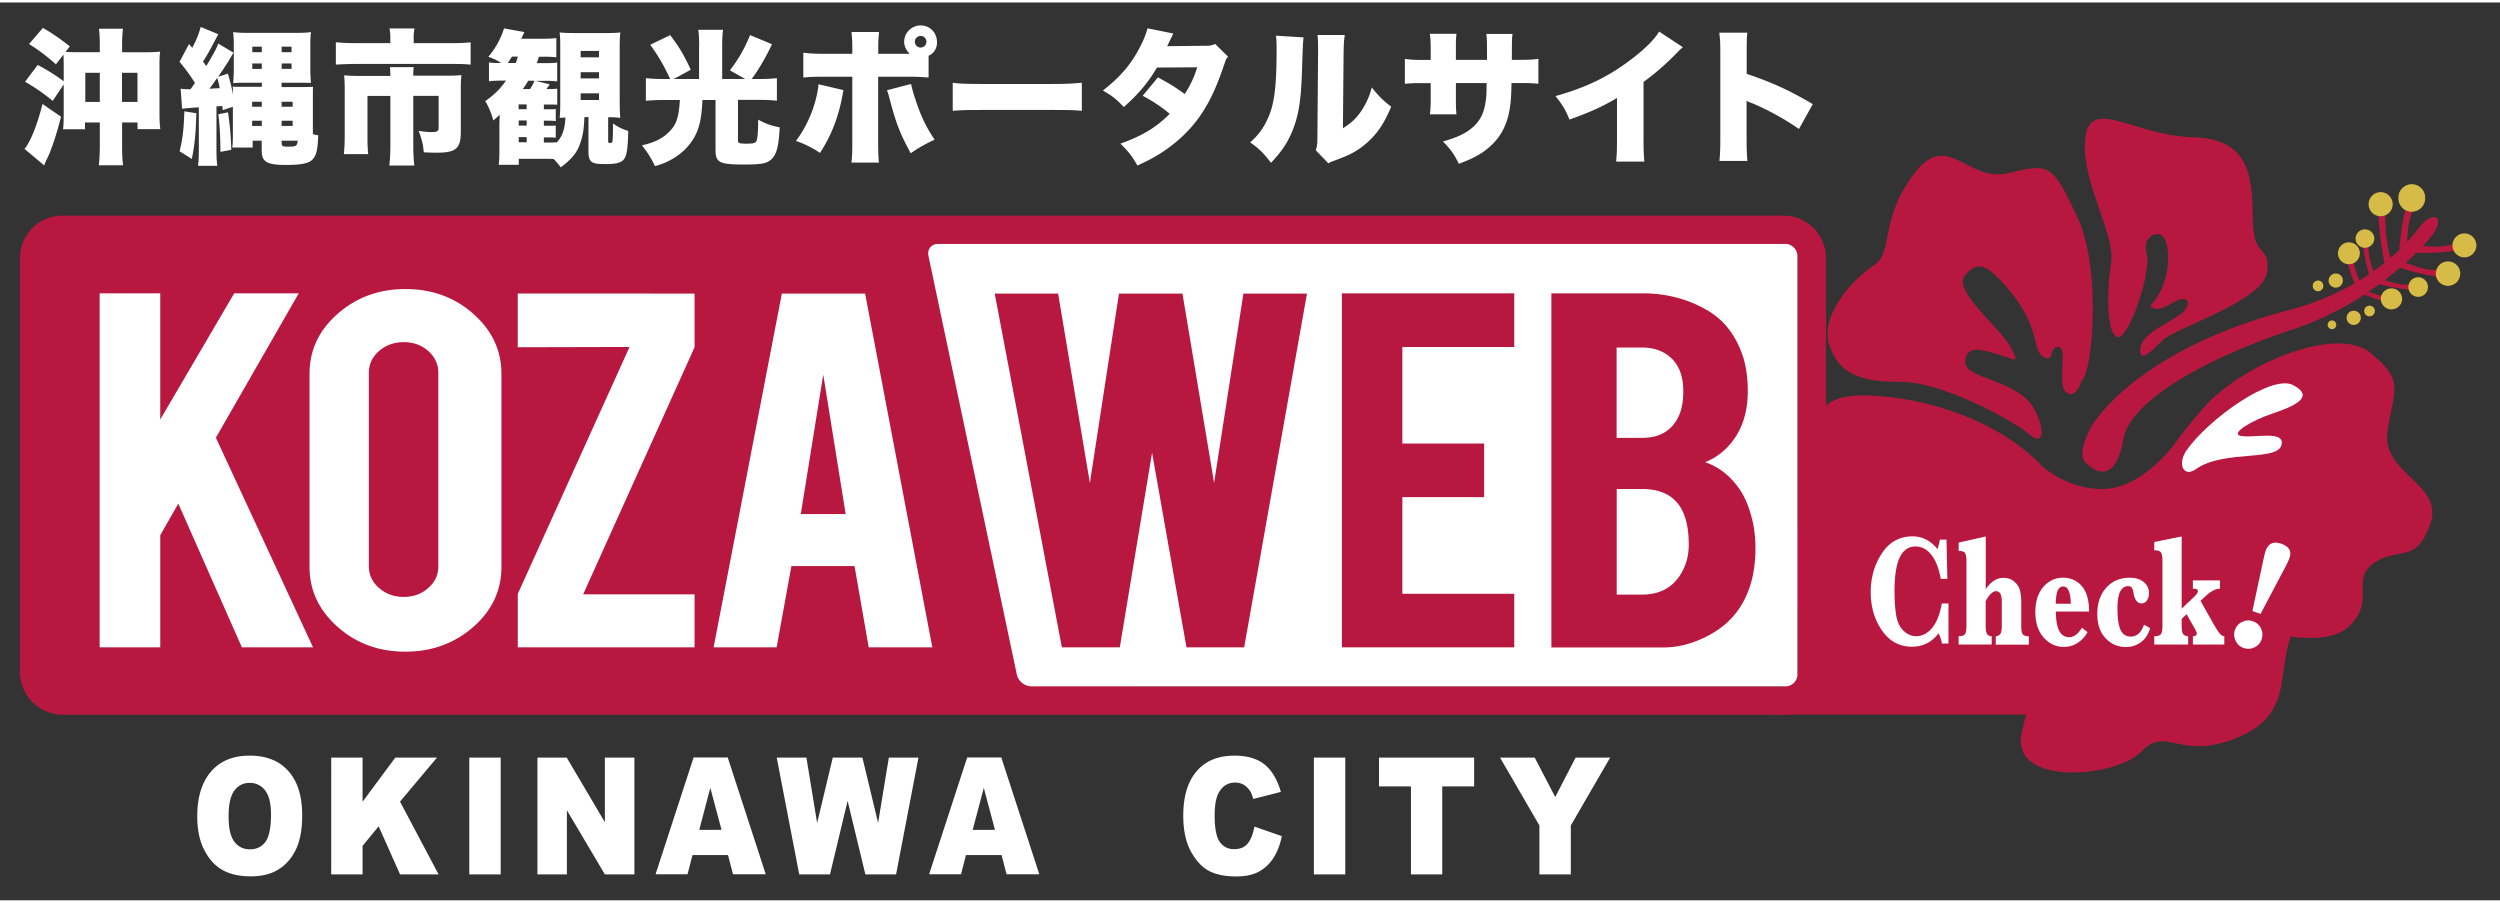
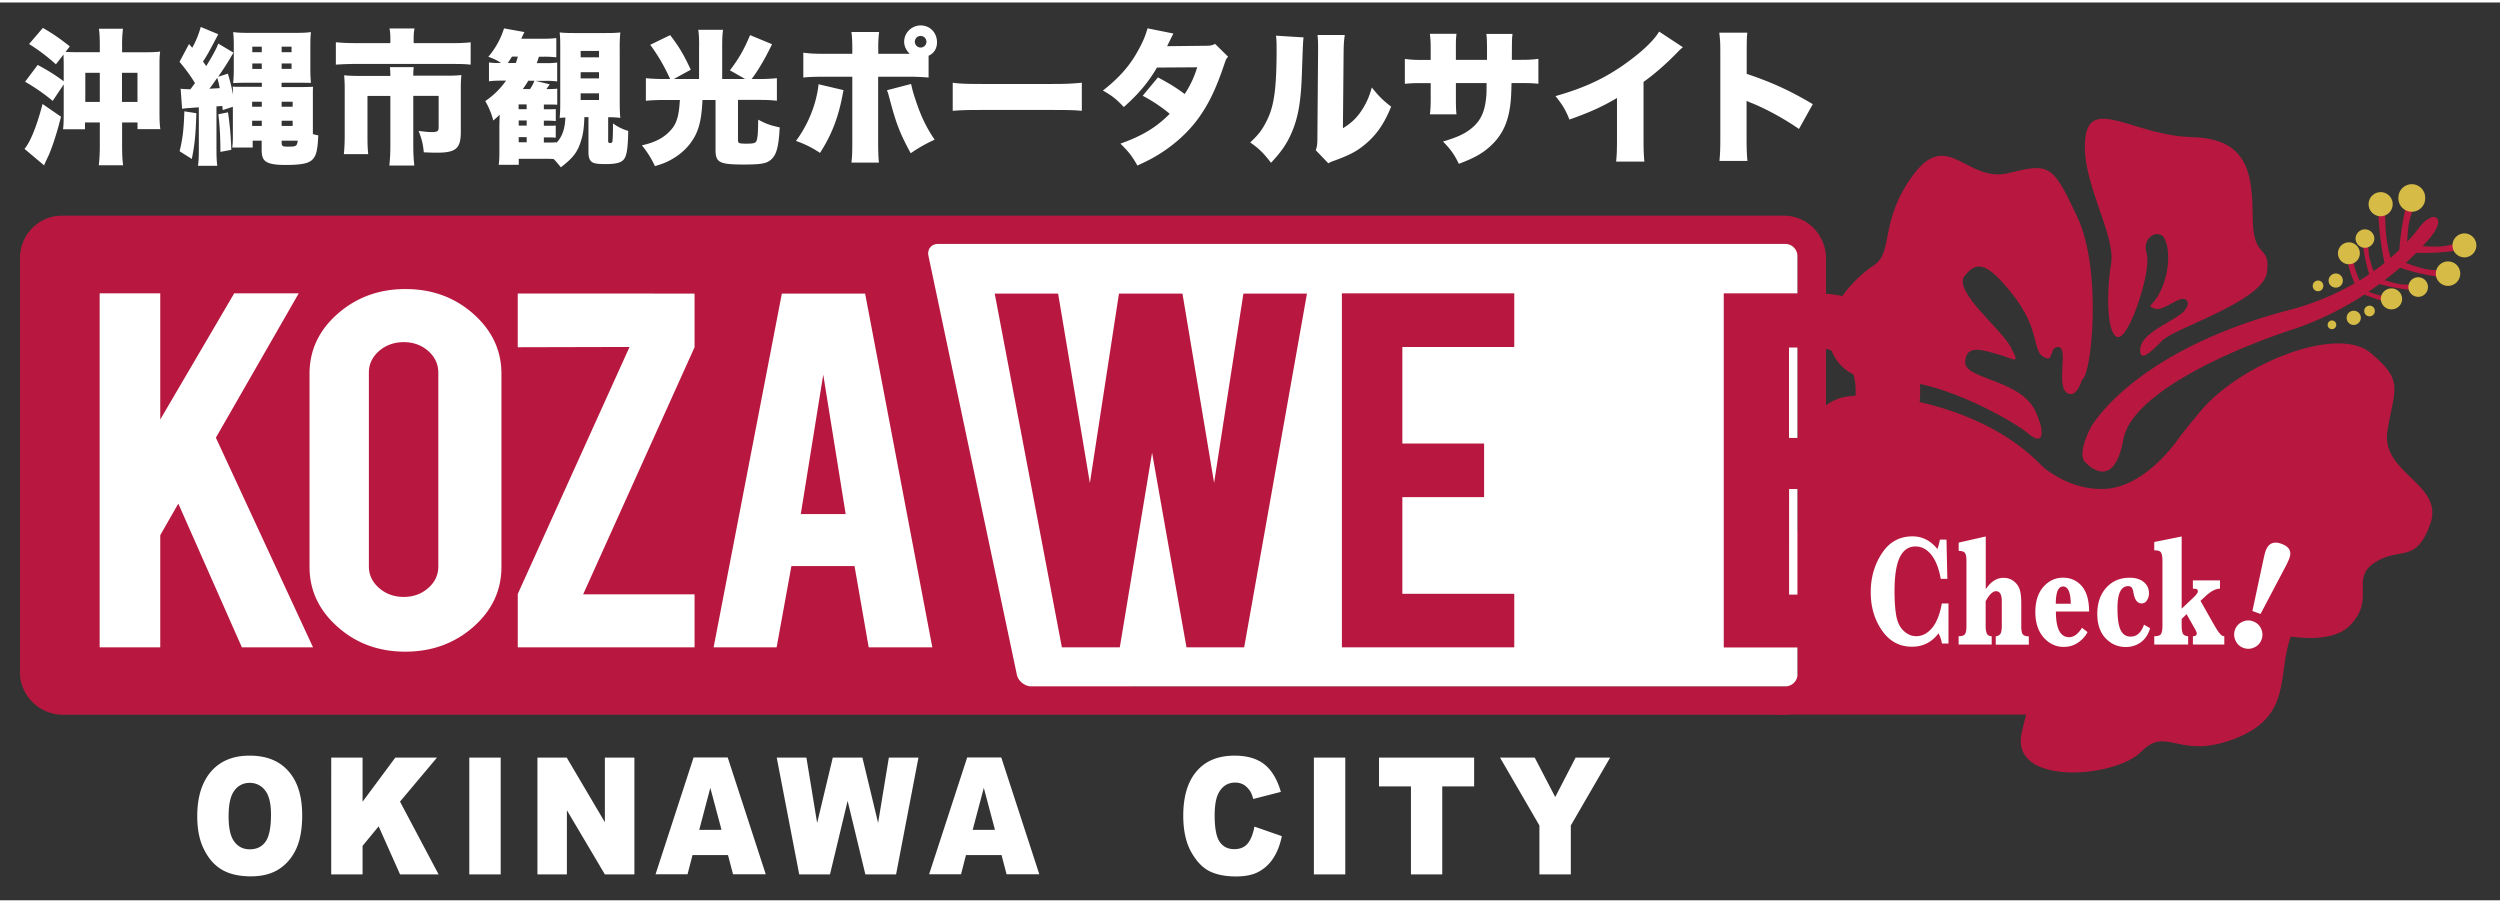
<svg xmlns="http://www.w3.org/2000/svg" width="180" height="65" viewBox="0 0 181 65">
  <rect x="0" y="0" width="181" height="65" fill="#333333" stroke="none" />
  <path style="stroke:none;fill-rule:nonzero;fill:#b8183f;fill-opacity:1" d="M137.66 27.469c2.945 0 8.043 2.765 9.203 3.75 1.16.992 1.188-.23.465-1.696-1.101-2.234-5.105-2.242-5.047-3.492.047-1.258 1.14-.922 2.426-.539 1.293.38 1.531.742.86-.558-.672-1.297-4.196-4.055-3.329-5.137.856-1.082 1.578-1.035 3.414 1.258 2.094 2.617 1.453 4.101 2.286 4.597.84.496.37-.765 1.101-.71.723.042-.156 2.706.563 3.28.714.583 1.14-.917 1.14-.917.692-.27 1.473-7.91-.344-11.774-1.812-3.867-2.015-3.906-5.003-3.176-2.997.73-4.364-3.25-6.872.118-2.5 3.375-1.394 5.609-2.867 6.562-1.469.953-3.914 3.598-3.222 5.746.71 2.149 2.277 2.692 5.226 2.688m15.184-8.574c-.348 2.14-.32 5.253.508 5.328.82.07 2.437-4.809 2.066-6.043-.375-1.239.848-1.77 1.25-1.16.394.609.477 2.207-.148 3.656-.625 1.449-1.145 1.176-.625 1.449.523.266 1.18-.328 1.867-.605.683-.282.96.414.086 1.07-.88.656-2.825 1.406-2.899 2.492-.074 1.086.871.133 1.602-.61.894-.906 7.281-2.831 7.574-4.929.281-2.105-.984-.84-1.027-3.855-.043-3.016-.137-5.825-4.375-5.938-4.243-.113-7.41-3.004-7.75.094-.34 3.094 2.214 6.906 1.87 9.05" />
  <path style="stroke:none;fill-rule:nonzero;fill:#b8183f;fill-opacity:1" d="M178.344 16.832c-.508.035-.73.7-.73.7-.247-.02-.384.124-1.075.14a13.16 13.16 0 0 1-1.148-.035c.105-.106.214-.215.304-.317 1.64-1.761.516-2.418-.515-1.058-.215.285-.52.656-.903 1.07.016-.32.04-.68.082-1.027.098-.809.274-.934.274-1.227 0 0 .672-.117.77-.703.074-.441-.087-.984-.68-1.035-.594-.05-.907.348-.938.8-.023.446.371.817.371.817s-.32 1.242-.445 2.953c-.2.192-.406.383-.645.582-.09-.37-.214-.898-.28-1.406-.106-.754-.06-1.441-.126-1.703 0 0 .477-.278.426-.828-.043-.414-.223-.864-.77-.758-.546.101-.73.539-.644.95.086.405.523.636.523.636s.07 1.71.442 3.48c-.25.196-.516.395-.793.594a8.915 8.915 0 0 1-.266-.855c-.14-.551-.062-.68-.129-.872 0 0 .469-.308.383-.71-.066-.305-.34-.63-.789-.497-.395.118-.477.52-.379.809.102.297.441.434.441.434s.102.836.426 1.914c-.222.148-.457.304-.707.453-.058-.149-.129-.317-.203-.516-.215-.586-.148-.594-.238-.793 0 0 .48-.39.336-.824-.098-.328-.43-.64-.914-.45-.426.169-.47.618-.325.934.141.317.524.426.524.426s.086.504.465 1.426a19.245 19.245 0 0 1-4.758 1.937c-8.906 2.32-13.035 6.395-14.313 8.446 0 0-1.039 1.894-.441 2.543.602.656 2.164 1.726 2.77-1.621.582-3.227 7.343-6.352 12.207-7.95a22.525 22.525 0 0 0 4.972-2.363c.086-.058.18-.125.266-.18 1.371.536 1.32.407 1.32.407s.133.34.426.445c.297.102.7.027.816-.371.137-.453-.18-.73-.48-.793-.402-.09-.719.379-.719.379-.215-.008-.195.02-.734-.16-.16-.055-.254-.094-.328-.114.28-.183.55-.37.797-.554 1.195.328 2.14.402 2.14.402s.149.34.442.426c.304.086.699 0 .804-.402.106-.458-.215-.723-.523-.774-.403-.07-.7.414-.7.414-.19-.066-.32.02-.87-.098-.32-.07-.657-.168-.915-.25.395-.308.774-.613 1.114-.902a15.45 15.45 0 0 0 2.613.633s.164.426.531.55c.364.122.95-.073 1.09-.566.168-.554-.309-.789-.672-.879-.5-.109-.894.465-.894.465-.235-.086-.403.012-1.075-.168-.43-.11-.855-.265-1.18-.386.278-.25.532-.497.766-.73 1.555.054 2.735-.138 2.735-.138s.277.364.668.383c.375.012.84-.215.84-.722.007-.622-.465-.836-.84-.813" />
  <path style="stroke:none;fill-rule:nonzero;fill:#b8183f;fill-opacity:1" d="M172.852 31.008c.5-3.106 1.234-3.59-1.223-5.64-2.457-2.048-9.445.835-12.242 4.144-2.805 3.297-2.035 2.89-1.516 3.414.52.535 3.61-2.606 4.793-1.985 1.188.618-2.117 1.551-1.758 2.098.356.55 2.746-1.367 2.903.352.16 1.726-1.266.578-1.114 1.343.157.774.422.223.274 1.188-.16.973-.274.547-1.41-.27-1.141-.832-4.559-2.086-6.133-.367-.426.465-.242 1.64 1.125 1.883.597.105 1.277 1.2 1.949 2.5-1.375-.91-2.73-1.75-3.242-.879-.82 1.406 1.293 3.332 2.527 4.973 1.235 1.625-.629 1.972-1.543.828-.922-1.153-1.695-3.942-2.554-2.86-.864 1.079-.364 3.188-1.618 3.657-1.257.472-1.043-1.059-.289-3.114.754-2.054.574-4.87-.234-3.847-.242.297-2.52 4.183-3.356 7.125l-2.496-.88c.262-.335.508-.671.743-1.01 1.976-2.84 3.261-5.942 2.828-6.884-.434-.933-.754-.898-1.457.434-.704 1.324-1.52 2.203-2.547 3.566-1.024 1.36-1.254 1.598-2.094 1.102-.84-.496.7-2.453.012-2.707-.684-.254.507-1.899 1.082-2.617.574-.723-2.371-1.239-3.54-1.696-1.16-.464.364-3.726 4.09-.93 1.985 1.485 4.25.93 3.106-.288-4.54-4.868-12.89-5.696-14.836-4.953-1.945.75-1.547 1.738-1.547 6.289 0 5.836-4.742 1.914-5.105 5.632-.368 3.72 5.55 2.72 6.863 4.47 1.312 1.757 2.172 7.108 5.219 5.648 2.25-1.079 3.75-1.852 5.523-3.86.594-.719 1.668-1.187 2.848-.512.785.446.969 1.657.937 1.895-.195 1.64-.757 1.39-1.457 4.672-.808 3.832 6.79 3.238 8.672 1.312 1.88-1.918 2.695.68 6.84-.964 4.082-1.63 2.984-4.465 3.965-7.36 1.71.235 3.398.098 4.277-.789 1.938-1.953-.008-3.387 1.82-4.578 1.836-1.191 2.965.152 4.016-2.79 1.031-2.921-3.601-3.636-3.101-6.745" />
  <path style="stroke:none;fill-rule:nonzero;fill:#b8183f;fill-opacity:1" d="M147.445 33.21c.95.954 2.805 2.106 4.953 2.009 2.149-.102 4.153-1.957 5.454-3.817 1.304-1.855 8.558-1.101 8.957-.953.402.149-.45 9.38-.45 9.38l-3.601 5.917s-9.305 1.004-10.106 1.004c-.804 0-6.808-1.504-7.054-1.602-.254-.101-4.504-5.765-4.504-5.765s-4.453-5.113-4.25-5.465c.199-.352 2.199-2.055 2.199-2.055" />
-   <path style="stroke:none;fill-rule:nonzero;fill:#fff;fill-opacity:1" d="M158.297 32.438c1.531-2.215 6.152-5.567 7.73-4.735 1.575.828.149 1.504-1.43 2.031-1.574.524-3.222 1.504-2.327 1.653.902.148 2.886-.36 2.93.449.073 1.508-4.13.453-6.227 1.957-.88.625-1.348-.375-.676-1.355" />
  <path style="stroke:none;fill-rule:nonzero;fill:#d6bc46;fill-opacity:1" d="M168.79 20.535c.218.172.546.14.722-.082a.519.519 0 0 0-.082-.723.515.515 0 0 0-.723.086.5.5 0 0 0 .082.72m1.223 1.972a.515.515 0 0 0 .078.726c.222.18.543.141.722-.09a.508.508 0 0 0-.078-.714.513.513 0 0 0-.722.078m-2.492-2.227a.396.396 0 0 0 .062.54c.168.132.41.109.543-.063a.397.397 0 0 0-.055-.547.4.4 0 0 0-.55.07m3.792 2.356a.381.381 0 0 0 .543-.059.393.393 0 0 0-.058-.547.398.398 0 0 0-.547.063.392.392 0 0 0 .063.543m-2.723.504a.32.32 0 0 0 .05.445.312.312 0 0 0 .438-.055.316.316 0 0 0-.05-.441.311.311 0 0 0-.438.05m6.992-9.015a.97.97 0 1 1-1.937 0 .969.969 0 1 1 1.938 0m-2.353.45a.872.872 0 1 1-1.743-.002.872.872 0 0 1 1.743.001m-1.328 2.531a.68.68 0 0 1-1.359 0 .679.679 0 1 1 1.36 0M170.852 18.156a.789.789 0 0 1-.793.793.788.788 0 0 1-.79-.793.79.79 0 1 1 1.583 0m8.437-.57a.87.87 0 0 1-.863.867.87.87 0 0 1-.867-.867.87.87 0 0 1 .867-.867.87.87 0 0 1 .863.867m-1.168 2.043a.885.885 0 0 1-.883.887.885.885 0 0 1 0-1.77c.489 0 .883.395.883.883m-2.336.973a.709.709 0 1 1-1.418 0 .709.709 0 1 1 1.418 0m-1.87.843a.773.773 0 1 1-1.546.002.773.773 0 0 1 1.545-.002" />
  <path style="stroke:none;fill-rule:nonzero;fill:#b8183f;fill-opacity:1" d="M129.145 15.434H4.492c-1.695 0-3.047 1.379-3.047 3.082v29.968c0 1.696 1.41 3.082 3.11 3.082H129.09c1.7 0 3.11-1.379 3.11-3.082V18.516c-.009-1.703-1.356-3.082-3.055-3.082m.996 33.05c0 .563-.489 1.028-1.055 1.028H81.87a2.207 2.207 0 0 1-.055-1.028l6.368-29.968c.066-.36.066-.707.011-1.028h40.95c.562 0 .996.465.996 1.028zm0 0" />
  <path style="stroke:none;fill-rule:nonzero;fill:#fff;fill-opacity:1" d="M130.14 48.633a.88.88 0 0 1-.878.879h-54.59c-.48 0-.957-.383-1.055-.86L67.22 18.344c-.102-.473.207-.864.691-.864h61.348c.48 0 .875.399.875.88v30.273zM11.603 38.566v8.121H7.215V21.055h4.387v9.136l5.355-9.136h4.672l-6 10.453 7.035 15.18h-5.152L12.91 36.28zm38.683-17.492v3.887L42.22 42.85h8.066v3.837h-12.8v-3.864l8.093-17.883-8.094.02v-3.887zm7.012 19.727-1.07 5.886h-4.563l4.941-25.613h6.028L67.5 46.687h-4.605l-1.028-5.886zm2.305-13.86L57.977 37.04h3.25zm0 0" />
-   <path style="stroke:none;fill-rule:nonzero;fill:#b8183f;fill-opacity:1" d="M90.023 21.074h4.602l-4.547 25.613h-4.176l-2.492-14.09-2.336 14.09H76.88l-4.863-25.613h4.59l2.3 13.715 2.106-13.715h4.597l2.29 13.703zm7.13 25.613V21.055h12.48v3.886h-8.102v6.989h5.918v3.883h-5.918v6.996h8.102v3.879zm15.167 0V21.055h6.567c1.726 0 3.293.402 4.68 1.207 1.195.68 2.038 1.738 2.554 3.168.277.761.418 1.672.418 2.718 0 1.715-.52 3.094-1.555 4.13a4.493 4.493 0 0 1-1.535 1.003c.977.328 1.805.969 2.485 1.942.453.656.777 1.5 1 2.539a9.16 9.16 0 0 1 .16 1.777c0 1.621-.344 2.996-1.043 4.129-.543.887-1.309 1.598-2.297 2.129-1.113.601-2.219.898-3.317.898h-8.117zm4.73-15.164h1.829c1.36 0 2.273-.59 2.738-1.757.164-.434.254-.973.254-1.618 0-1.066-.297-1.87-.887-2.414-.543-.504-1.246-.754-2.109-.754h-1.832v6.543zm0 11.344h1.829c1.484 0 2.516-.672 3.082-2.023.2-.465.305-.996.305-1.598 0-1.43-.309-2.476-.926-3.125-.559-.601-1.38-.898-2.461-.898h-1.828zm0 0" />
+   <path style="stroke:none;fill-rule:nonzero;fill:#b8183f;fill-opacity:1" d="M90.023 21.074h4.602l-4.547 25.613h-4.176l-2.492-14.09-2.336 14.09H76.88l-4.863-25.613h4.59l2.3 13.715 2.106-13.715h4.597l2.29 13.703zm7.13 25.613V21.055h12.48v3.886h-8.102v6.989h5.918v3.883h-5.918v6.996h8.102v3.879m15.167 0V21.055h6.567c1.726 0 3.293.402 4.68 1.207 1.195.68 2.038 1.738 2.554 3.168.277.761.418 1.672.418 2.718 0 1.715-.52 3.094-1.555 4.13a4.493 4.493 0 0 1-1.535 1.003c.977.328 1.805.969 2.485 1.942.453.656.777 1.5 1 2.539a9.16 9.16 0 0 1 .16 1.777c0 1.621-.344 2.996-1.043 4.129-.543.887-1.309 1.598-2.297 2.129-1.113.601-2.219.898-3.317.898h-8.117zm4.73-15.164h1.829c1.36 0 2.273-.59 2.738-1.757.164-.434.254-.973.254-1.618 0-1.066-.297-1.87-.887-2.414-.543-.504-1.246-.754-2.109-.754h-1.832v6.543zm0 11.344h1.829c1.484 0 2.516-.672 3.082-2.023.2-.465.305-.996.305-1.598 0-1.43-.309-2.476-.926-3.125-.559-.601-1.38-.898-2.461-.898h-1.828zm0 0" />
  <path style="stroke:none;fill-rule:nonzero;fill:#fff;fill-opacity:1" d="M29.344 20.746c1.933 0 3.574.598 4.93 1.8 1.351 1.2 2.03 2.642 2.03 4.333v13.984c0 1.703-.679 3.153-2.038 4.348-1.36 1.191-3 1.789-4.918 1.789-1.934 0-3.57-.602-4.914-1.805-1.348-1.199-2.024-2.64-2.024-4.332V26.88c0-1.703.68-3.152 2.04-4.344 1.359-1.191 2.995-1.789 4.894-1.789m2.39 6.05c0-.608-.242-1.132-.73-1.566-.488-.425-1.074-.64-1.774-.64-.695 0-1.289.215-1.785.64-.492.43-.738.957-.738 1.567v14.031c0 .61.246 1.133.738 1.563.496.43 1.09.644 1.785.644.7 0 1.286-.215 1.774-.644.488-.426.73-.953.73-1.563zM14.281 58.903c0-1.379.336-2.453 1-3.226.668-.766 1.594-1.149 2.79-1.149 1.222 0 2.16.375 2.82 1.133.664.754.988 1.813.988 3.176 0 .988-.14 1.8-.43 2.43-.293.632-.707 1.129-1.25 1.476-.543.352-1.222.524-2.039.524-.824 0-1.512-.153-2.05-.457-.544-.305-.981-.786-1.313-1.442-.348-.656-.516-1.48-.516-2.465m2.27.012c0 .856.133 1.469.414 1.84.277.371.648.555 1.12.555.49 0 .868-.176 1.134-.543.265-.364.402-1.02.402-1.97 0-.796-.137-1.378-.422-1.745a1.353 1.353 0 0 0-1.129-.551 1.31 1.31 0 0 0-1.101.559c-.285.375-.418.996-.418 1.855m7.43-4.246h2.269v3.195l2.371-3.195h3.016l-2.676 3.187 2.793 5.27h-2.79l-1.55-3.48-1.164 1.414v2.066h-2.27zm9.996 0h2.273v8.457h-2.273zm4.933 0h2.121l2.762 4.68v-4.68h2.137v8.457h-2.137l-2.75-4.645v4.645H38.91zm13.797 7.059h-2.57l-.36 1.39h-2.316l2.754-8.457h2.472l2.754 8.457h-2.37zm-.469-1.829-.812-3.039-.801 3.04zm3.996-5.23h2.149l.777 4.734 1.133-4.734h2.145l1.136 4.73.778-4.73h2.144l-1.621 8.457h-2.223l-1.285-5.324-1.277 5.324h-2.227zm16.278 7.059h-2.578l-.356 1.39h-2.312l2.757-8.457h2.47l2.753 8.457h-2.371zm-.477-1.829-.808-3.039-.805 3.04zm18.785-.234 1.985.691c-.13.645-.348 1.18-.63 1.61a2.85 2.85 0 0 1-1.07.98c-.425.223-.964.328-1.625.328-.796 0-1.445-.136-1.953-.402-.504-.266-.937-.738-1.308-1.41-.364-.676-.551-1.54-.551-2.582 0-1.399.324-2.477.973-3.227.64-.75 1.554-1.125 2.734-1.125.926 0 1.648.215 2.18.641.53.43.922 1.09 1.18 1.984l-2 .512c-.067-.254-.141-.445-.223-.562a1.539 1.539 0 0 0-.461-.465 1.236 1.236 0 0 0-.621-.16c-.512 0-.907.234-1.18.71-.203.352-.309.91-.309 1.665 0 .937.125 1.578.371 1.925.247.348.594.52 1.043.52.434 0 .762-.14.985-.418.222-.274.383-.684.48-1.215m4.305-4.996h2.273v8.457h-2.273zm4.715 0h6.887v2.086h-2.309v6.371h-2.266v-6.371H99.84zm8.762 0h2.511l1.485 2.855 1.476-2.855h2.5l-2.847 4.914v3.543h-2.274v-3.543zM4.418 8.27c-.273 1.085-.57 2.011-.836 2.656-.062.148-.062.148-.254.55-.086.192-.086.192-.133.317l-1.422-1.195c.418-.48.915-1.707 1.305-3.25zm-.371-3.793a13.482 13.482 0 0 0-1.942-1.47l1-1.167c.762.437 1.262.797 1.95 1.336l-.309.402c.258.012.461.02.82.02h1.66v-.442c0-.582-.015-.883-.062-1.254h1.738a9.744 9.744 0 0 0-.062 1.286v.414h1.765c.391 0 .676-.012.989-.047-.043.328-.047.582-.047 1.05v3.262c0 .645.012.95.062 1.301H9.957v-.484H8.84v1.625c0 .671.02 1.074.074 1.476H7.152c.051-.418.075-.879.075-1.476V8.684H6.152v.496H4.566c.043-.348.047-.723.047-1.336V5.93l-.797 1.195a13.83 13.83 0 0 0-2-1.387L2.73 4.52c.766.414 1.254.718 1.883 1.183V4.52c0-.286-.011-.508-.015-.75zm2.129 2.722h1.05V5.09h-1.05zm3.777-2.11H8.832V7.2h1.121zm3.125 1.15c.168.03.242.03.703.046.16-.2.2-.27.336-.45-.336-.55-.699-1.042-1.12-1.538l.687-1.29c.148.169.148.169.234.274.297-.539.492-1.047.613-1.511l1.27.527c-.09.18-.133.254-.387.738-.266.504-.453.84-.719 1.242.117.157.13.168.235.328.465-.761.78-1.335.87-1.632l1.106.66c-.074.117-.086.133-.27.453-.234.39-.421.676-.84 1.289l.704-.223c.191.66.273 1 .371 1.516 0-.297-.012-.422-.02-.582.192.02.297.02.688.02h1.418v-.297h-1.105c-.375 0-.715.011-.97.027.032-.418.044-.64.044-1.125V3.145a9.37 9.37 0 0 0-.043-1.004c.273.043.57.058 1.125.058h3.367c.566 0 .863-.015 1.137-.058-.032.304-.043.507-.043 1.109v1.469c0 .476.011.703.043 1.105-.2-.011-.2-.011-.946-.015h-1.18v.312h1.618c.254 0 .422-.012.66-.016-.012.133-.012.27-.012.747v2.675c.137.043.2.055.391.094-.05 1.074-.137 1.441-.41 1.738-.266.293-.82.403-1.938.403-.613 0-.976-.043-1.254-.149-.37-.148-.496-.39-.496-.945v-.664h-.652v.496h-1.477c.032-.242.043-.484.043-.793V7.551l-.734.238-.031-.297c-.133.012-.133.012-.422.028v2.94c0 .74.012 1.005.062 1.364h-1.402c.055-.347.063-.644.063-1.363V7.59c-.454.031-.454.031-.57.043-.333.02-.419.031-.641.062zm1.137 1.777c-.043 1.543-.117 2.273-.328 3.312l-.883-.558c.223-.938.297-1.516.344-2.891zm.945-1.77c.012 0 .266-.02.746-.043-.047-.285-.074-.379-.18-.75-.324.477-.374.54-.566.793m1.348 1.707c.133.918.207 1.7.238 2.715l-.789.148c0-1.12-.055-1.976-.148-2.726zm1.746-.406h.7v-.36h-.7zm0 1.39h.7v-.374h-.7zm.012-5.34h.687V3.2h-.687zm0 1.212h.687v-.395h-.687zm2.125-1.211h.718v-.399h-.718zm0 1.21h.718v-.394h-.718zm0 2.739h.797v-.36h-.797zm0 1.39h.797v-.374h-.797zm0 1.204c0 .254.062.296.422.296.628 0 .683-.019.746-.433H20.39zm7.87-7.582c0-.243-.019-.485-.062-.676h1.813c-.043.21-.063.422-.063.66v.402h2.676c.621 0 1.016-.015 1.45-.062V4.5c-.419-.043-.7-.05-1.407-.05h-6.934c-.492 0-.957.019-1.418.05V2.879c.473.043.84.062 1.461.062h2.485zm0 2.742c0-.254-.011-.403-.03-.621h1.722a4.473 4.473 0 0 0-.031.62h2.422c.496 0 .781-.015 1.062-.046a8.45 8.45 0 0 0-.043.95v3.144c0 1.23-.343 1.527-1.765 1.527-.243 0-.493-.012-.914-.027-.063-.63-.137-.918-.375-1.551.3.043.703.086.914.086.437 0 .535-.059.535-.344V6.762h-1.836v3.605c0 .57.027.98.074 1.438h-1.808c.05-.453.074-.871.074-1.422V6.766h-1.657v2.859c0 .645.012.95.055 1.352h-1.765c.043-.422.062-.836.062-1.34V6.223c0-.328-.012-.633-.043-.95.371.032.684.043 1.156.043h2.192zm14.048 3c-.032.844-.09 1.246-.27 1.8-.242.739-.55 1.153-1.434 1.833a8.463 8.463 0 0 0-.511-.598c-.242-.02-.403-.02-.707-.02h-1.828v.434h-1.454c.047-.316.051-.613.051-1.14V8.995c0-.133 0-.137.02-.875a4.413 4.413 0 0 1-.465.422 5.337 5.337 0 0 0-.578-1.406 5.703 5.703 0 0 0 1.504-1.48h-.325c-.414 0-.656.015-.91.05V4.34c.23.031.403.043.688.043h.191c-.316-.211-.476-.285-.926-.453a5.86 5.86 0 0 0 1.137-2.055l1.48.266c-.085.164-.085.164-.234.484h1.465c.555 0 .766-.012 1.074-.05v1.394a7.552 7.552 0 0 0-.976-.043h-.285c-.075.242-.086.285-.16.465h.734c.336 0 .527-.016.75-.043v1.367a5.758 5.758 0 0 0-.793-.043h-.777l1.03.254-.241.344h.09c.355 0 .523-.012.695-.032v1.164c-.282-.015-.418-.015-.703-.015h-.266v.343h.21c.415 0 .509 0 .653-.015v.87a6.581 6.581 0 0 0-.652-.03h-.211v.37h.2c.413 0 .51 0 .66-.019v.883c-.16-.02-.266-.02-.66-.02h-.2v.372h.137c.492 0 .61 0 .765-.032v.063c.332-.36.493-.695.598-1.246.031-.192.031-.211.063-.598-.192.012-.266.012-.418.027.03-.332.042-.554.042-1.148V3.219c0-.559-.011-.75-.042-1.051.3.031.554.043 1.03.043h2.329c.508 0 .746-.012 1.031-.043a11.48 11.48 0 0 0-.043 1.21v3.735c0 .586.012.899.043 1.242a5.715 5.715 0 0 0-.879-.046v1.738c0 .094.047.125.137.125.094 0 .148-.031.168-.094.02-.062.043-.57.043-.973v-.347c.402.273.672.41 1.105.539-.02 1.129-.093 1.691-.254 1.965-.171.316-.562.437-1.37.437-.626 0-.852-.043-1.02-.16-.16-.129-.235-.348-.235-.687V8.3zm-4.965-3.918c.062-.168.086-.242.148-.465h-.426c-.164.254-.18.297-.304.465zm.785 2.996h-.582v.348h.582zm-.574 1.535h.578v-.371h-.578zm0 1.207h.578V9.75h-.578zm.691-4.457c-.105.191-.18.297-.39.602h.523c.148-.235.223-.36.312-.602zM42.04 3.97h1.328v-.465H42.04zm0 1.527h1.328v-.45H42.04zm0 1.563h1.328v-.485H42.04zm8.578-3.914c0-.446-.015-.84-.062-1.168h1.793c-.043.27-.063.683-.063 1.18v2.382h1.664l-1.105-.629c.617-.8 1.031-1.512 1.46-2.55l1.59.66c-.496 1.035-.988 1.87-1.476 2.52h.492c.477 0 .903-.017 1.336-.06v1.633c-.332-.043-.73-.062-1.305-.062H53.43v2.902c0 .238.062.266.61.266.558 0 .687-.043.75-.254.073-.27.089-.567.105-1.485.546.297.863.415 1.554.56-.074 1.464-.242 2.054-.699 2.394-.3.23-.734.296-1.902.296-1.758 0-2.043-.148-2.043-1.046V7.059h-.946c-.074 1.582-.297 2.37-.894 3.156-.297.39-.692.75-1.156 1.035-.434.27-.746.406-1.391.598a7.051 7.051 0 0 0-.945-1.508c.925-.2 1.57-.527 2.062-1.067.453-.484.617-1.023.688-2.214h-1.16c-.446 0-.868.015-1.301.058V5.48c.422.043.843.06 1.336.06h.422c-.485-1.044-.856-1.665-1.442-2.478l1.442-.699c.66.867.957 1.364 1.492 2.504l-1.227.672h1.828V3.145zM61.07 6.344c-.03.164-.043.199-.074.379-.3 1.605-.809 2.91-1.629 4.168a7.306 7.306 0 0 0-1.738-.868A8.798 8.798 0 0 0 59.05 7.07c.105-.422.18-.77.21-1.152zm6.164-.91a16.401 16.401 0 0 0-1.609-.059h-2.047v4.629c0 .656.012 1.168.055 1.586h-1.988c.054-.465.062-.813.062-1.606V5.375h-1.945c-.809 0-1.18.012-1.602.059V3.633c.445.062.778.082 1.613.082h1.934v-.41c0-.512-.02-.809-.062-1.168h2.003a8.51 8.51 0 0 0-.062 1.195v.383h2.277c-.265-.266-.402-.559-.402-.875 0-.64.539-1.18 1.195-1.18.672 0 1.184.524 1.184 1.223 0 .449-.223.8-.61.972v1.579zm-1.27.464c.075.348.153.665.333 1.184.375 1.14.766 1.961 1.371 2.848-.703.328-1.125.57-1.734.984-.836-1.555-1.063-2.172-1.602-4.226a2.83 2.83 0 0 0-.117-.336zm.27-3.058a.42.42 0 1 0 .84.003.42.42 0 0 0-.84-.003m2.743 2.969c.496.074 1.062.09 2.156.09h5.035c1.05 0 1.453-.024 2.156-.09v2.035c-.508-.051-.969-.063-2.168-.063h-5.011c-1.18 0-1.524.012-2.168.063zm15.976-3.563c-.012.02-.16.317-.453.918l2.832-.031c.3 0 .438-.031.64-.137l.942.93c-.125.136-.156.195-.242.449-.625 1.879-1.18 3.016-1.957 4.074-.676.91-1.54 1.711-2.559 2.383-.57.371-1 .602-1.808.973-.391-.688-.645-1.016-1.23-1.586 1.597-.567 2.616-1.192 3.57-2.16a11.01 11.01 0 0 0-1.958-1.305l1.106-1.332c.937.508 1.27.719 1.937 1.203a7.159 7.159 0 0 0 .903-1.934l-2.914.02c-.614 1.059-1.336 1.918-2.399 2.86-.508-.551-.832-.81-1.511-1.196 1.238-.977 2-1.855 2.617-3.027.297-.54.476-.989.613-1.477zm9.426.281c-.043.356-.043.356-.117 2.446-.063 2.203-.27 3.37-.778 4.523-.347.781-.75 1.352-1.464 2.11-.54-.704-.832-1-1.508-1.477.601-.54.925-.98 1.254-1.68.496-1.031.66-2.34.66-5.074 0-.465-.012-.7-.043-.973zm2.984-.175c-.062.433-.074.601-.086 1.226l-.05 5.527c.57-.359.91-.66 1.265-1.156a5.37 5.37 0 0 0 .824-1.8c.524.656.797.925 1.403 1.39-.477 1.184-1.02 1.996-1.824 2.68-.63.539-1.149.812-2.211 1.203-.297.105-.375.137-.512.223l-.91-.95c.093-.27.117-.449.117-.883l.05-6.246v-.39c0-.336-.011-.57-.042-.824zM107.66 4.16v-.7c0-.6-.012-.917-.047-1.183h1.895c-.043.317-.043.317-.051 1.875h.41c.79 0 1.082-.011 1.512-.074v1.805c-.504-.047-.797-.051-1.48-.051h-.465c-.02.836-.032 1.063-.075 1.465-.16 1.426-.629 2.387-1.554 3.191-.57.492-1.121.79-2.184 1.192-.34-.692-.578-1.032-1.148-1.614 1.02-.304 1.558-.55 2.03-.93.72-.57 1.02-1.257 1.11-2.437.012-.191.012-.265.016-.867h-2.223v1.184c0 .511.012.796.043 1.082h-1.926c.043-.297.059-.645.059-1.11V5.836h-.387c-.761 0-.894 0-1.484.05v-1.8c.477.062.687.074 1.516.074h.355v-.773c0-.496-.012-.73-.059-1.121h1.926c-.043.421-.043.453-.043 1.078v.808h2.254zm14.18-.922c-.235.2-.242.211-.414.39-.836.852-1.582 1.509-2.434 2.122v4.063c0 .867.012 1.136.059 1.707h-2.043c.05-.555.062-.793.062-1.696v-2.91c-1.093.645-1.941 1.024-3.441 1.563-.285-.707-.496-1.059-1.012-1.7 2.285-.644 3.895-1.433 5.59-2.742.902-.687 1.61-1.402 1.914-1.93zm2.648 8.235c.043-.477.063-.782.063-1.618v-6.14c0-.856-.012-.961-.074-1.531h2.03c-.042.304-.046.836-.046 1.543v1.441c1.789.594 3.14 1.215 4.785 2.191l-1 1.797c-1.02-.707-2.262-1.394-3.316-1.832-.371-.148-.371-.148-.477-.21v2.741c0 .707.02 1.23.063 1.618zm0 0" />
  <path style="stroke:none;fill-rule:nonzero;fill:#b8183f;fill-opacity:1" d="M128.504 51.555h27.848s2.414-6.121-5.645-6.121c-8.062 0-18.867-3.07-18.867-3.07s-.149 2.534-.149 5.074c.008 2.19-3.187 4.117-3.187 4.117" />
  <path style="stroke:none;fill-rule:nonzero;fill:#fff;fill-opacity:1" d="M141.07 43.523v2.887h-.476a2.268 2.268 0 0 0-.246-.738c-.485.644-1.125.969-1.922.969-.903 0-1.625-.391-2.168-1.172-.543-.782-.817-1.703-.817-2.774 0-1.05.266-1.992.805-2.808.535-.825 1.277-1.235 2.223-1.235.71 0 1.308.309 1.804.922a5.44 5.44 0 0 0 .176-.687h.477l.062 2.843h-.476c-.14-.773-.371-1.355-.692-1.753-.32-.395-.699-.594-1.136-.594-.504 0-.883.262-1.137.781-.254.52-.383 1.336-.383 2.445 0 .782.05 1.391.137 1.852.094.457.273.805.543 1.05.273.25.57.368.89.368.426 0 .801-.191 1.137-.582.332-.39.574-.984.715-1.785h.484zm2.692-.175v1.78c0 .267.031.458.093.575.063.117.18.176.344.18v.601h-2.394v-.601c.246 0 .402-.055.468-.168.067-.11.098-.3.098-.586V40.46c0-.285-.031-.477-.098-.59-.066-.11-.222-.164-.464-.164v-.602l1.96-.445v3.82c.184-.28.387-.484.598-.62a1.25 1.25 0 0 1 .688-.204c.297 0 .547.086.757.254.211.172.352.38.422.617.075.243.106.582.106 1.024v1.582c0 .293.027.492.101.597.07.106.22.16.446.16v.602h-2.395v-.601a.487.487 0 0 0 .301-.137c.086-.082.137-.285.137-.621v-1.781c0-.489-.14-.73-.422-.73-.11 0-.235.062-.356.179-.125.113-.254.297-.39.547m5.086.754c0 .617.078 1.078.238 1.386.16.309.402.465.719.465.34 0 .648-.23.933-.683l.399.316c-.16.309-.395.562-.703.77-.309.203-.641.3-1.012.3-.57 0-1.059-.226-1.461-.68-.399-.456-.602-1.07-.602-1.843 0-.774.196-1.383.586-1.828.387-.438.864-.66 1.414-.66.555 0 1.008.203 1.36.605.351.41.531 1.02.531 1.844h-2.402zm-.008-.57h1.086c-.016-.837-.203-1.25-.555-1.25-.18 0-.309.105-.402.308-.078.203-.13.52-.13.941m6.388 1.516.441.254c-.125.433-.34.773-.656 1.011a1.812 1.812 0 0 1-1.106.352c-.574 0-1.062-.21-1.465-.637-.402-.43-.597-1.015-.597-1.757 0-.79.215-1.418.652-1.903.441-.484 1-.719 1.695-.719.43 0 .77.106 1.02.313.25.207.375.48.375.82 0 .192-.05.36-.149.508a.448.448 0 0 1-.382.219c-.317 0-.512-.266-.598-.805a.839.839 0 0 0-.117-.34c-.05-.07-.145-.105-.266-.105-.254 0-.445.133-.578.402-.129.266-.191.668-.191 1.2 0 .73.074 1.257.23 1.574.153.32.395.476.723.476.445.004.765-.285.969-.863m2.726-.414v.496c0 .266.031.457.09.57.062.11.187.172.379.184v.601h-2.453v-.601c.246 0 .414-.047.48-.153.074-.105.113-.304.113-.601v-4.711c0-.285-.039-.484-.105-.594-.066-.113-.234-.16-.488-.16v-.602l1.984-.402v5.23l.914-.867c.172-.171.258-.304.258-.39a.198.198 0 0 0-.05-.137c-.028-.035-.134-.055-.31-.055v-.601h1.962v.601c-.317 0-.676.192-1.075.57l-.336.31.895 1.585c.219.383.379.645.496.774.11.136.223.203.332.203v.601h-2.273v-.601c.187 0 .28-.067.28-.211 0-.055-.05-.172-.148-.344l-.59-1.043zm3.86.785a.975.975 0 0 1 .53-.574.95.95 0 0 1 .786-.035c.266.097.457.27.574.53.117.259.129.52.035.778a.96.96 0 0 1-.531.578.997.997 0 0 1-.777.035.962.962 0 0 1-.575-.53.989.989 0 0 1-.042-.782m1.261-1.36.813-3.8c.058-.254.105-.442.148-.559.2-.543.574-.71 1.133-.511.566.203.766.55.586 1.039-.055.152-.14.34-.258.57l-1.832 3.473zm0 0" />
</svg>